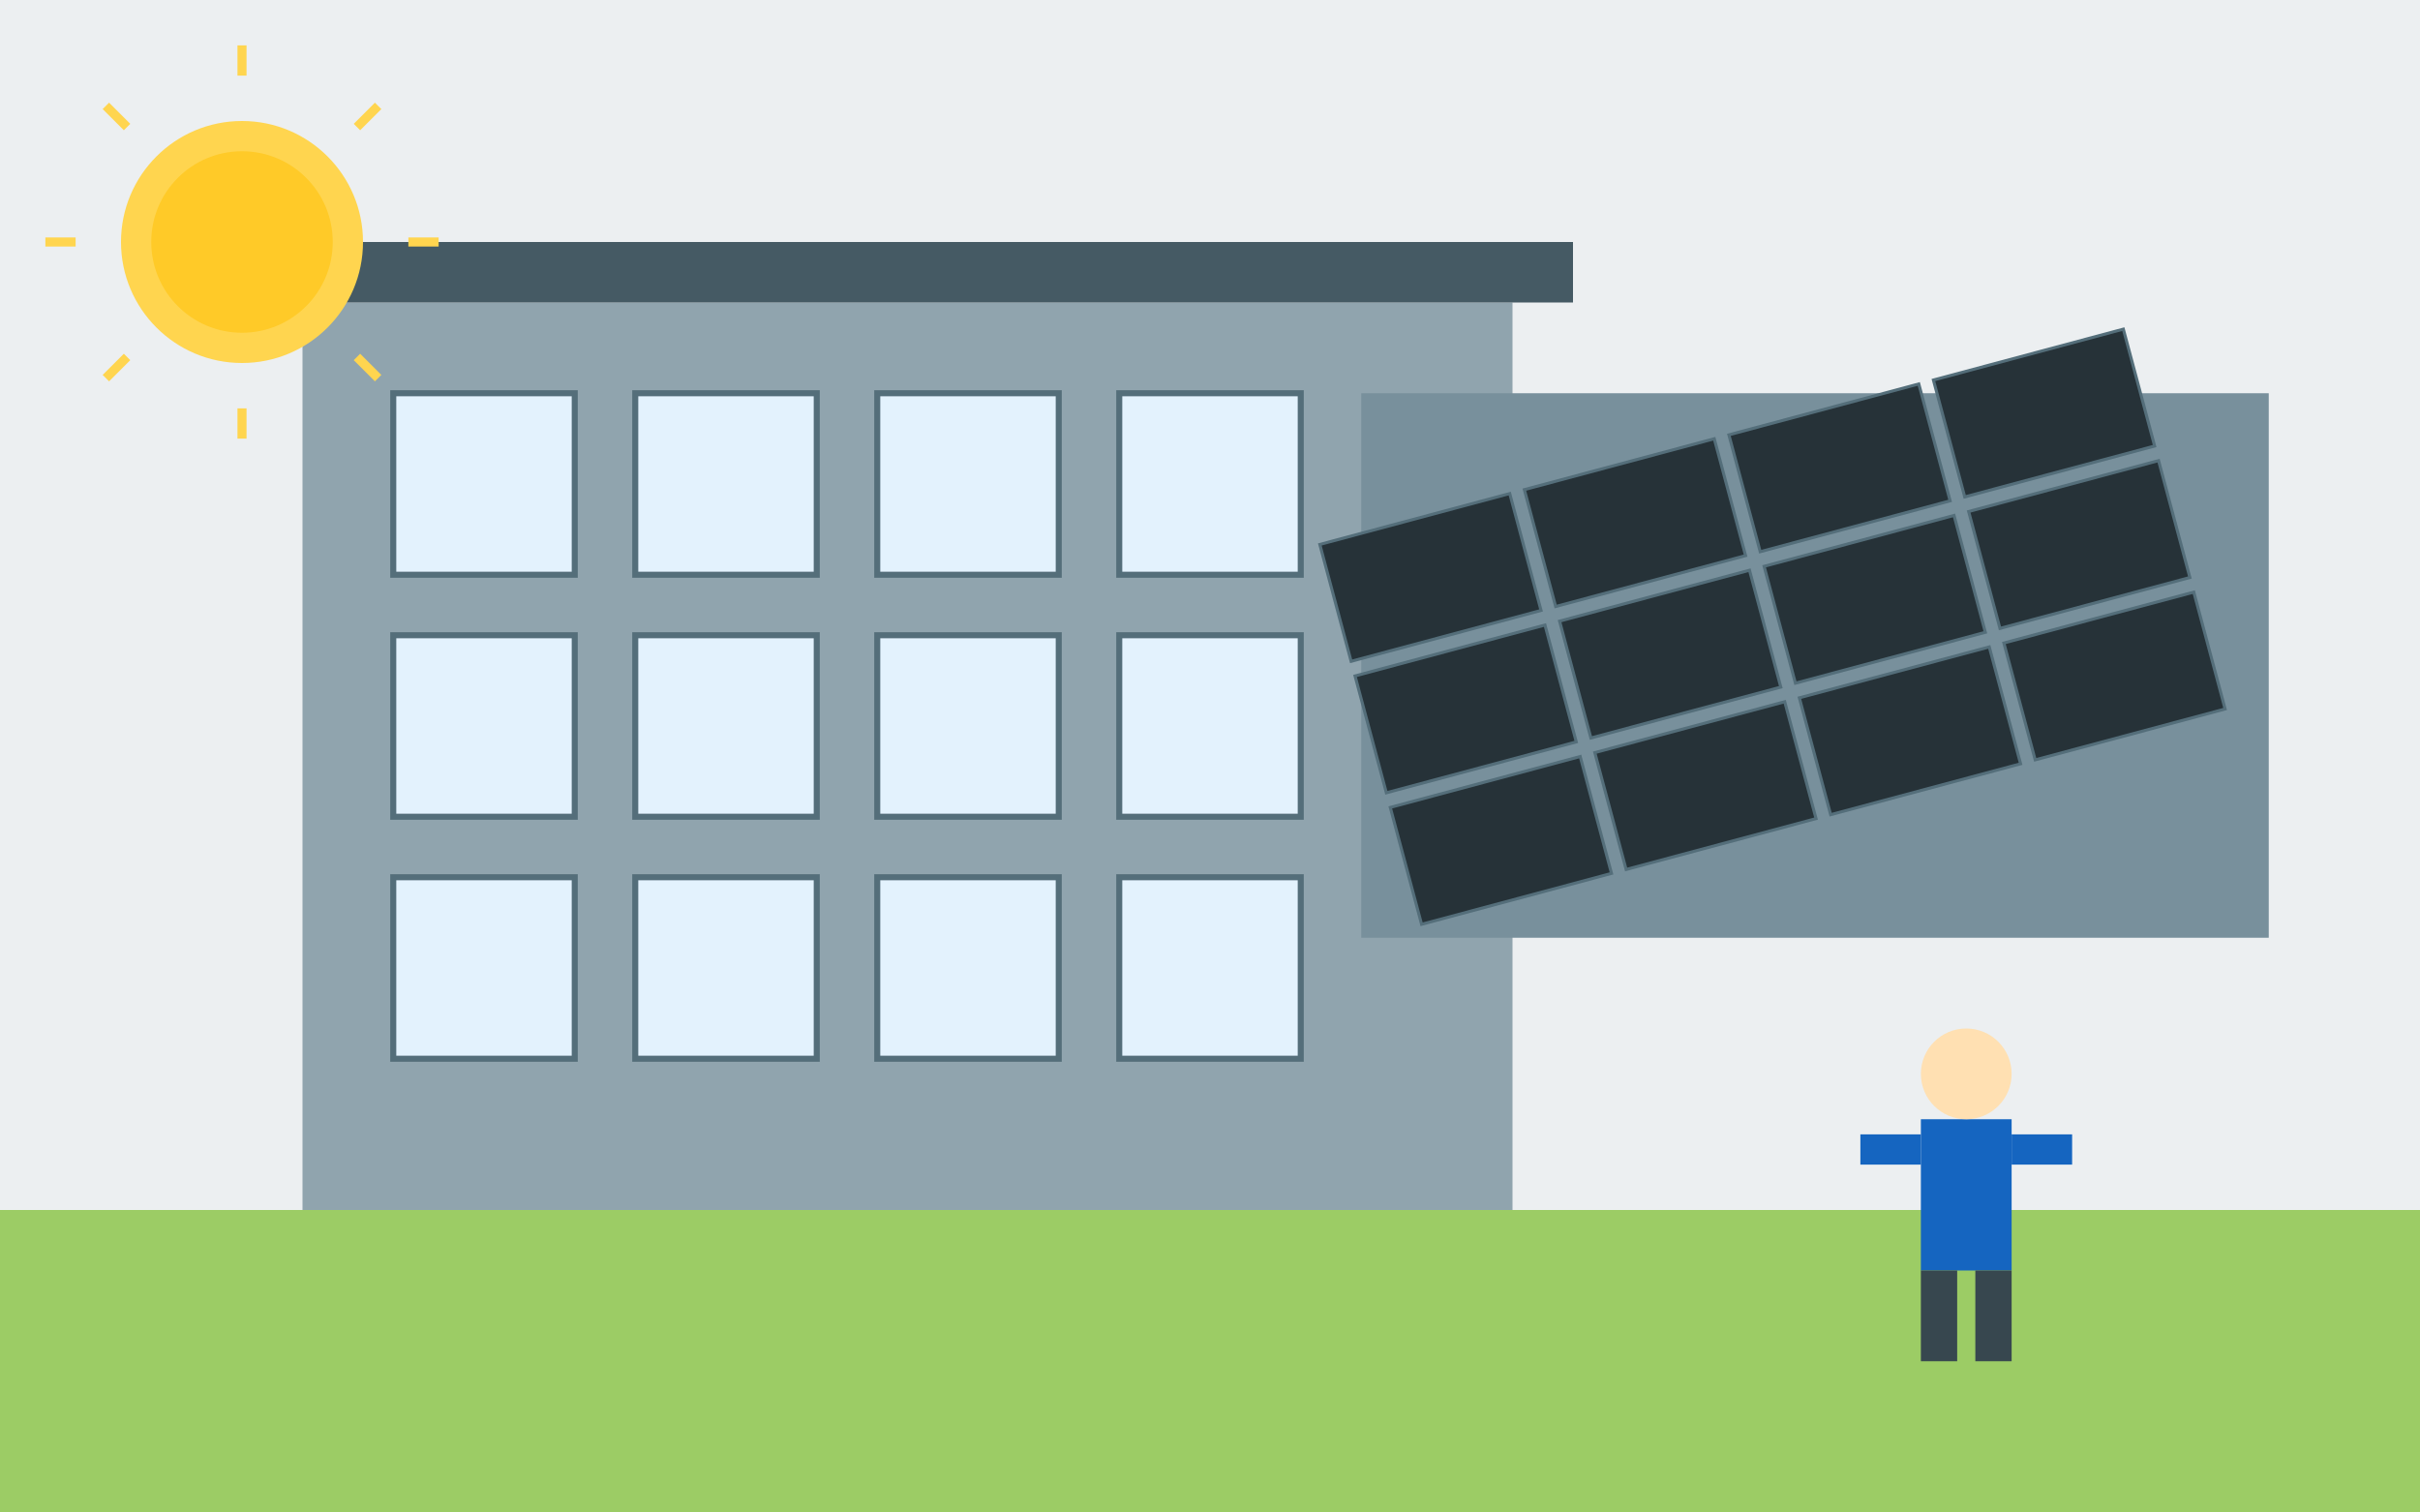
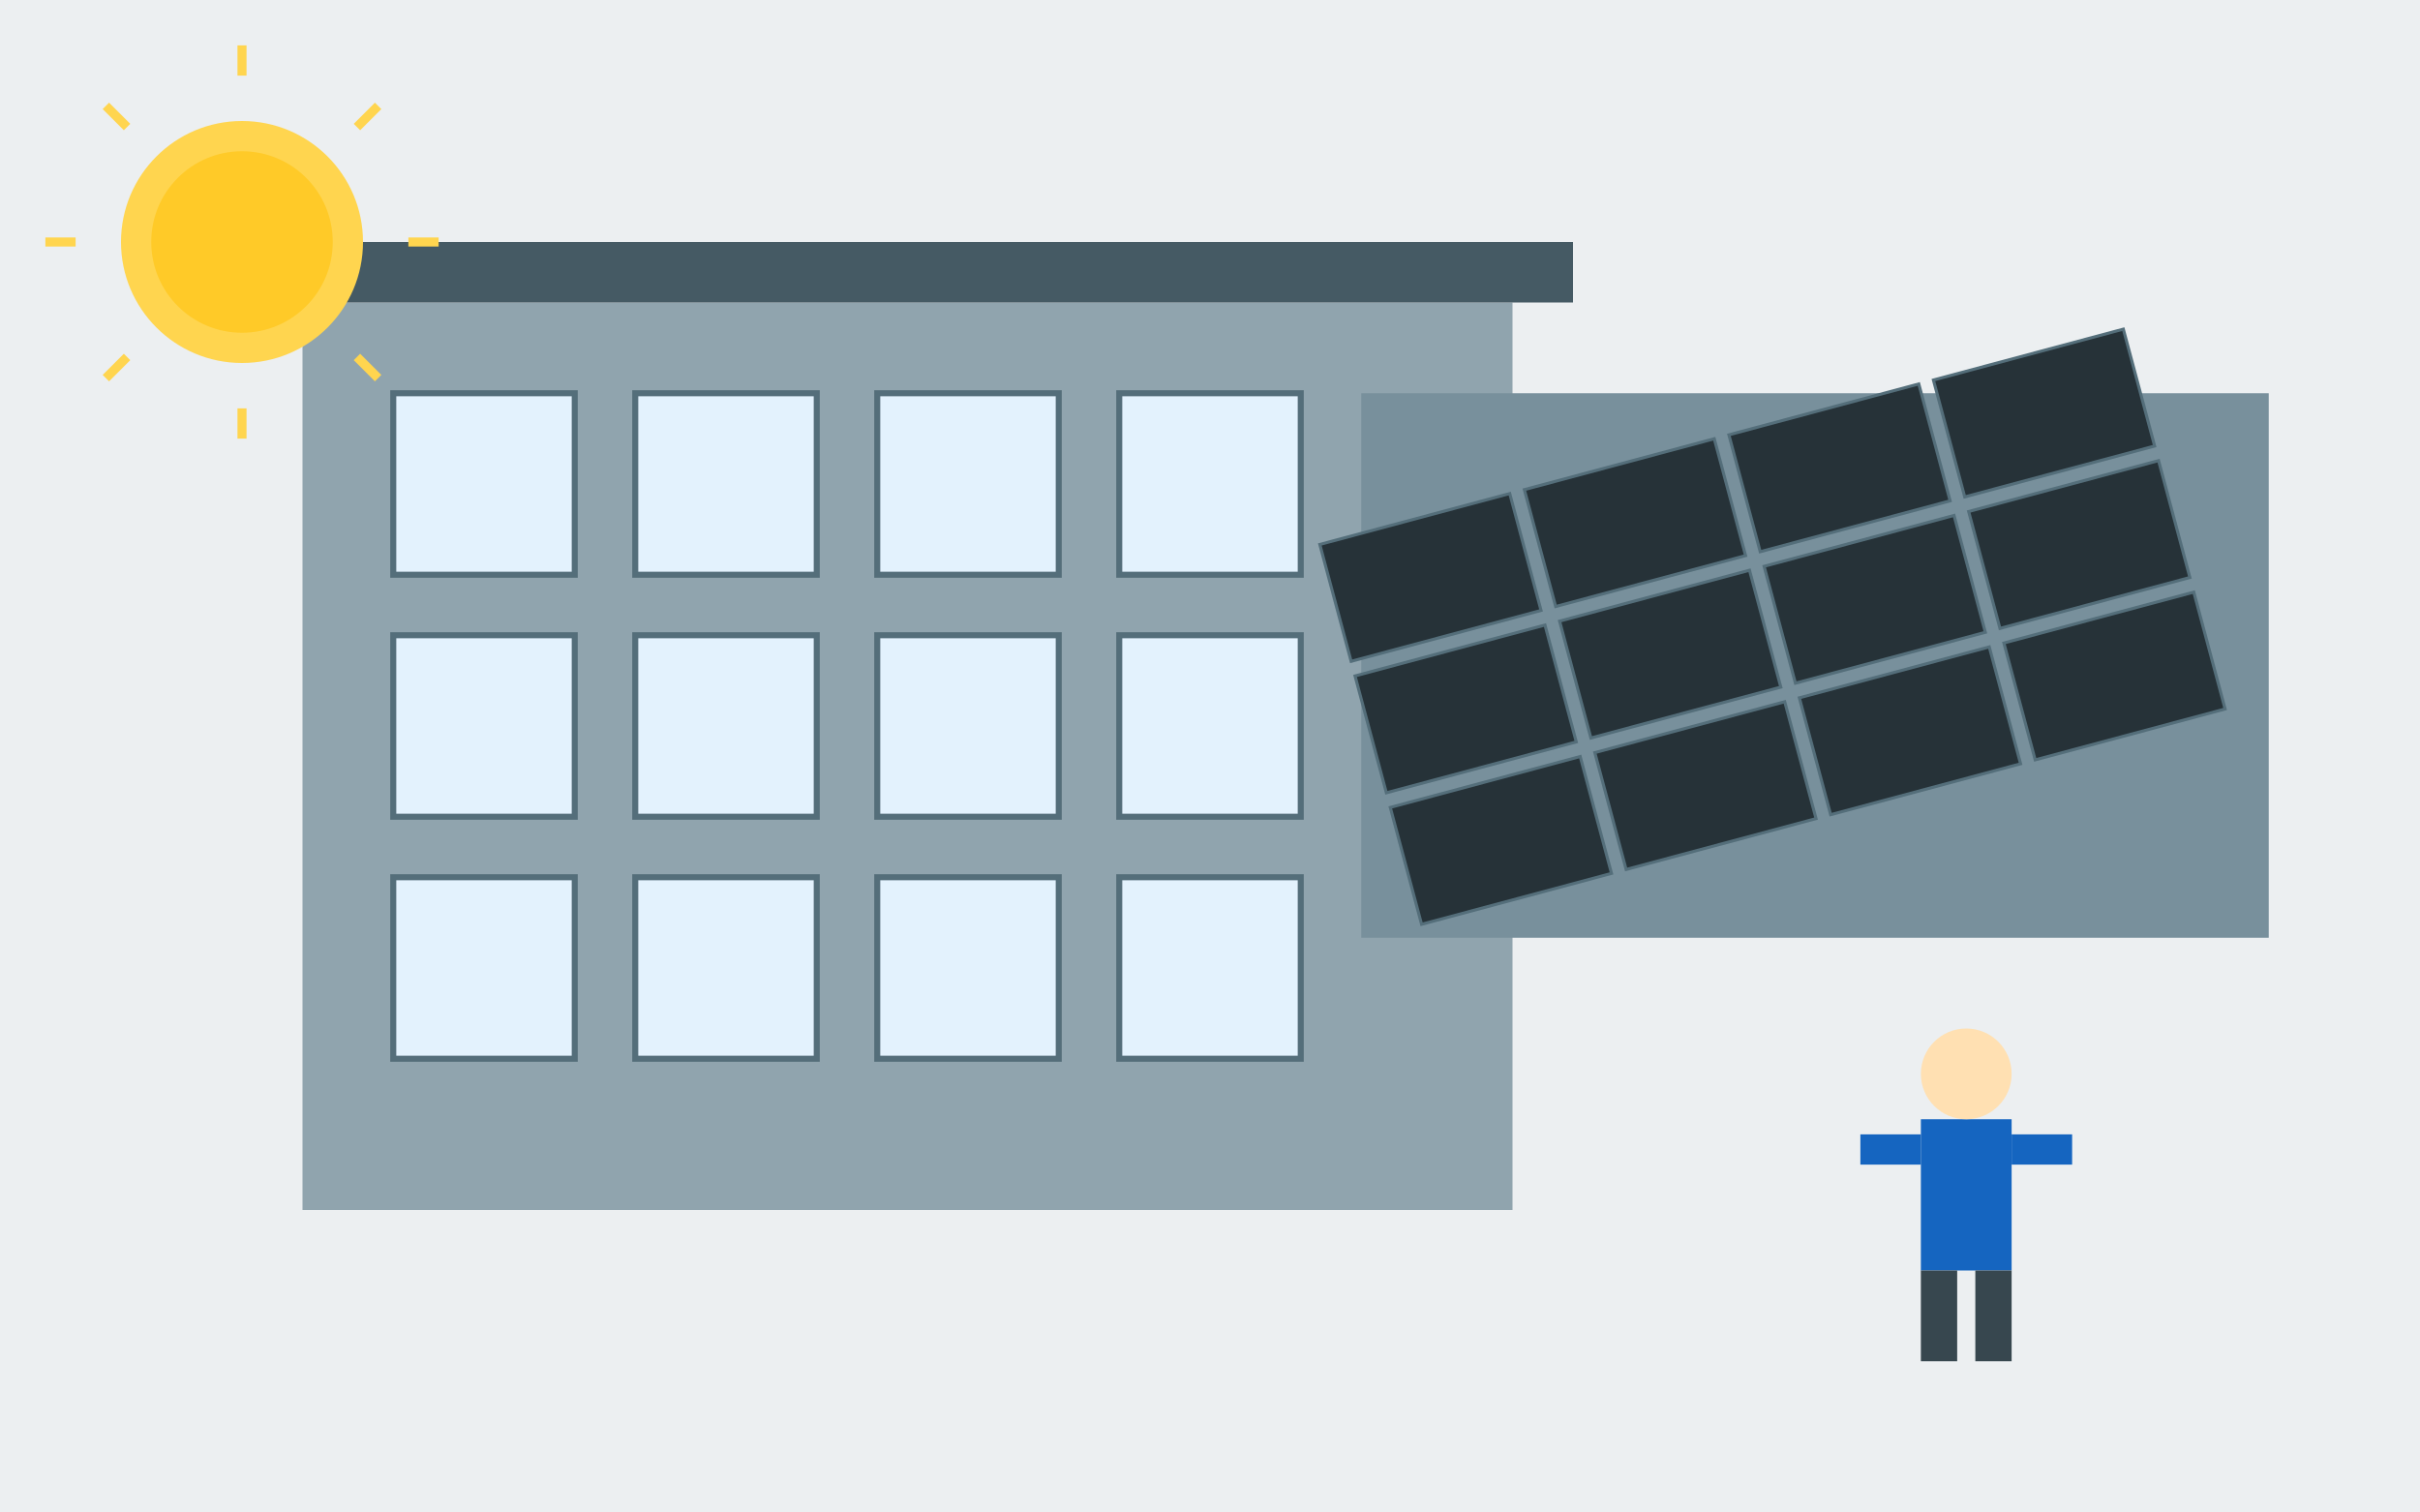
<svg xmlns="http://www.w3.org/2000/svg" viewBox="0 0 800 500">
  <rect width="800" height="500" fill="#ECEFF1" />
  <rect x="100" y="100" width="400" height="300" fill="#90A4AE" />
  <g fill="#E3F2FD" stroke="#546E7A" stroke-width="2">
    <rect x="130" y="130" width="60" height="60" />
    <rect x="210" y="130" width="60" height="60" />
    <rect x="290" y="130" width="60" height="60" />
    <rect x="370" y="130" width="60" height="60" />
    <rect x="130" y="210" width="60" height="60" />
    <rect x="210" y="210" width="60" height="60" />
    <rect x="290" y="210" width="60" height="60" />
    <rect x="370" y="210" width="60" height="60" />
    <rect x="130" y="290" width="60" height="60" />
    <rect x="210" y="290" width="60" height="60" />
    <rect x="290" y="290" width="60" height="60" />
    <rect x="370" y="290" width="60" height="60" />
  </g>
  <rect x="80" y="80" width="440" height="20" fill="#455A64" />
  <g transform="translate(600, 250)">
    <rect x="-150" y="-120" width="300" height="180" fill="#78909C" />
    <g transform="rotate(-15)">
      <g fill="#263238" stroke="#546E7A" stroke-width="1">
        <rect x="-140" y="-110" width="65" height="40" />
        <rect x="-70" y="-110" width="65" height="40" />
        <rect x="0" y="-110" width="65" height="40" />
        <rect x="70" y="-110" width="65" height="40" />
        <rect x="-140" y="-65" width="65" height="40" />
        <rect x="-70" y="-65" width="65" height="40" />
        <rect x="0" y="-65" width="65" height="40" />
        <rect x="70" y="-65" width="65" height="40" />
        <rect x="-140" y="-20" width="65" height="40" />
        <rect x="-70" y="-20" width="65" height="40" />
        <rect x="0" y="-20" width="65" height="40" />
        <rect x="70" y="-20" width="65" height="40" />
      </g>
    </g>
  </g>
-   <rect y="400" width="800" height="100" fill="#9CCC65" />
  <g transform="translate(650, 430)">
    <rect x="-15" y="-60" width="30" height="50" fill="#1565C0" />
    <circle cx="0" cy="-75" r="15" fill="#FFE0B2" />
    <rect x="-15" y="-10" width="12" height="30" fill="#37474F" />
    <rect x="3" y="-10" width="12" height="30" fill="#37474F" />
    <rect x="-35" y="-55" width="20" height="10" fill="#1565C0" />
    <rect x="15" y="-55" width="20" height="10" fill="#1565C0" />
  </g>
  <circle cx="80" cy="80" r="40" fill="#FFD54F" />
  <circle cx="80" cy="80" r="30" fill="#FFCA28" />
  <g stroke="#FFD54F" stroke-width="3">
    <line x1="80" y1="25" x2="80" y2="15" />
    <line x1="80" y1="135" x2="80" y2="145" />
    <line x1="25" y1="80" x2="15" y2="80" />
    <line x1="135" y1="80" x2="145" y2="80" />
    <line x1="42" y1="42" x2="35" y2="35" />
    <line x1="118" y1="118" x2="125" y2="125" />
    <line x1="42" y1="118" x2="35" y2="125" />
    <line x1="118" y1="42" x2="125" y2="35" />
  </g>
</svg>